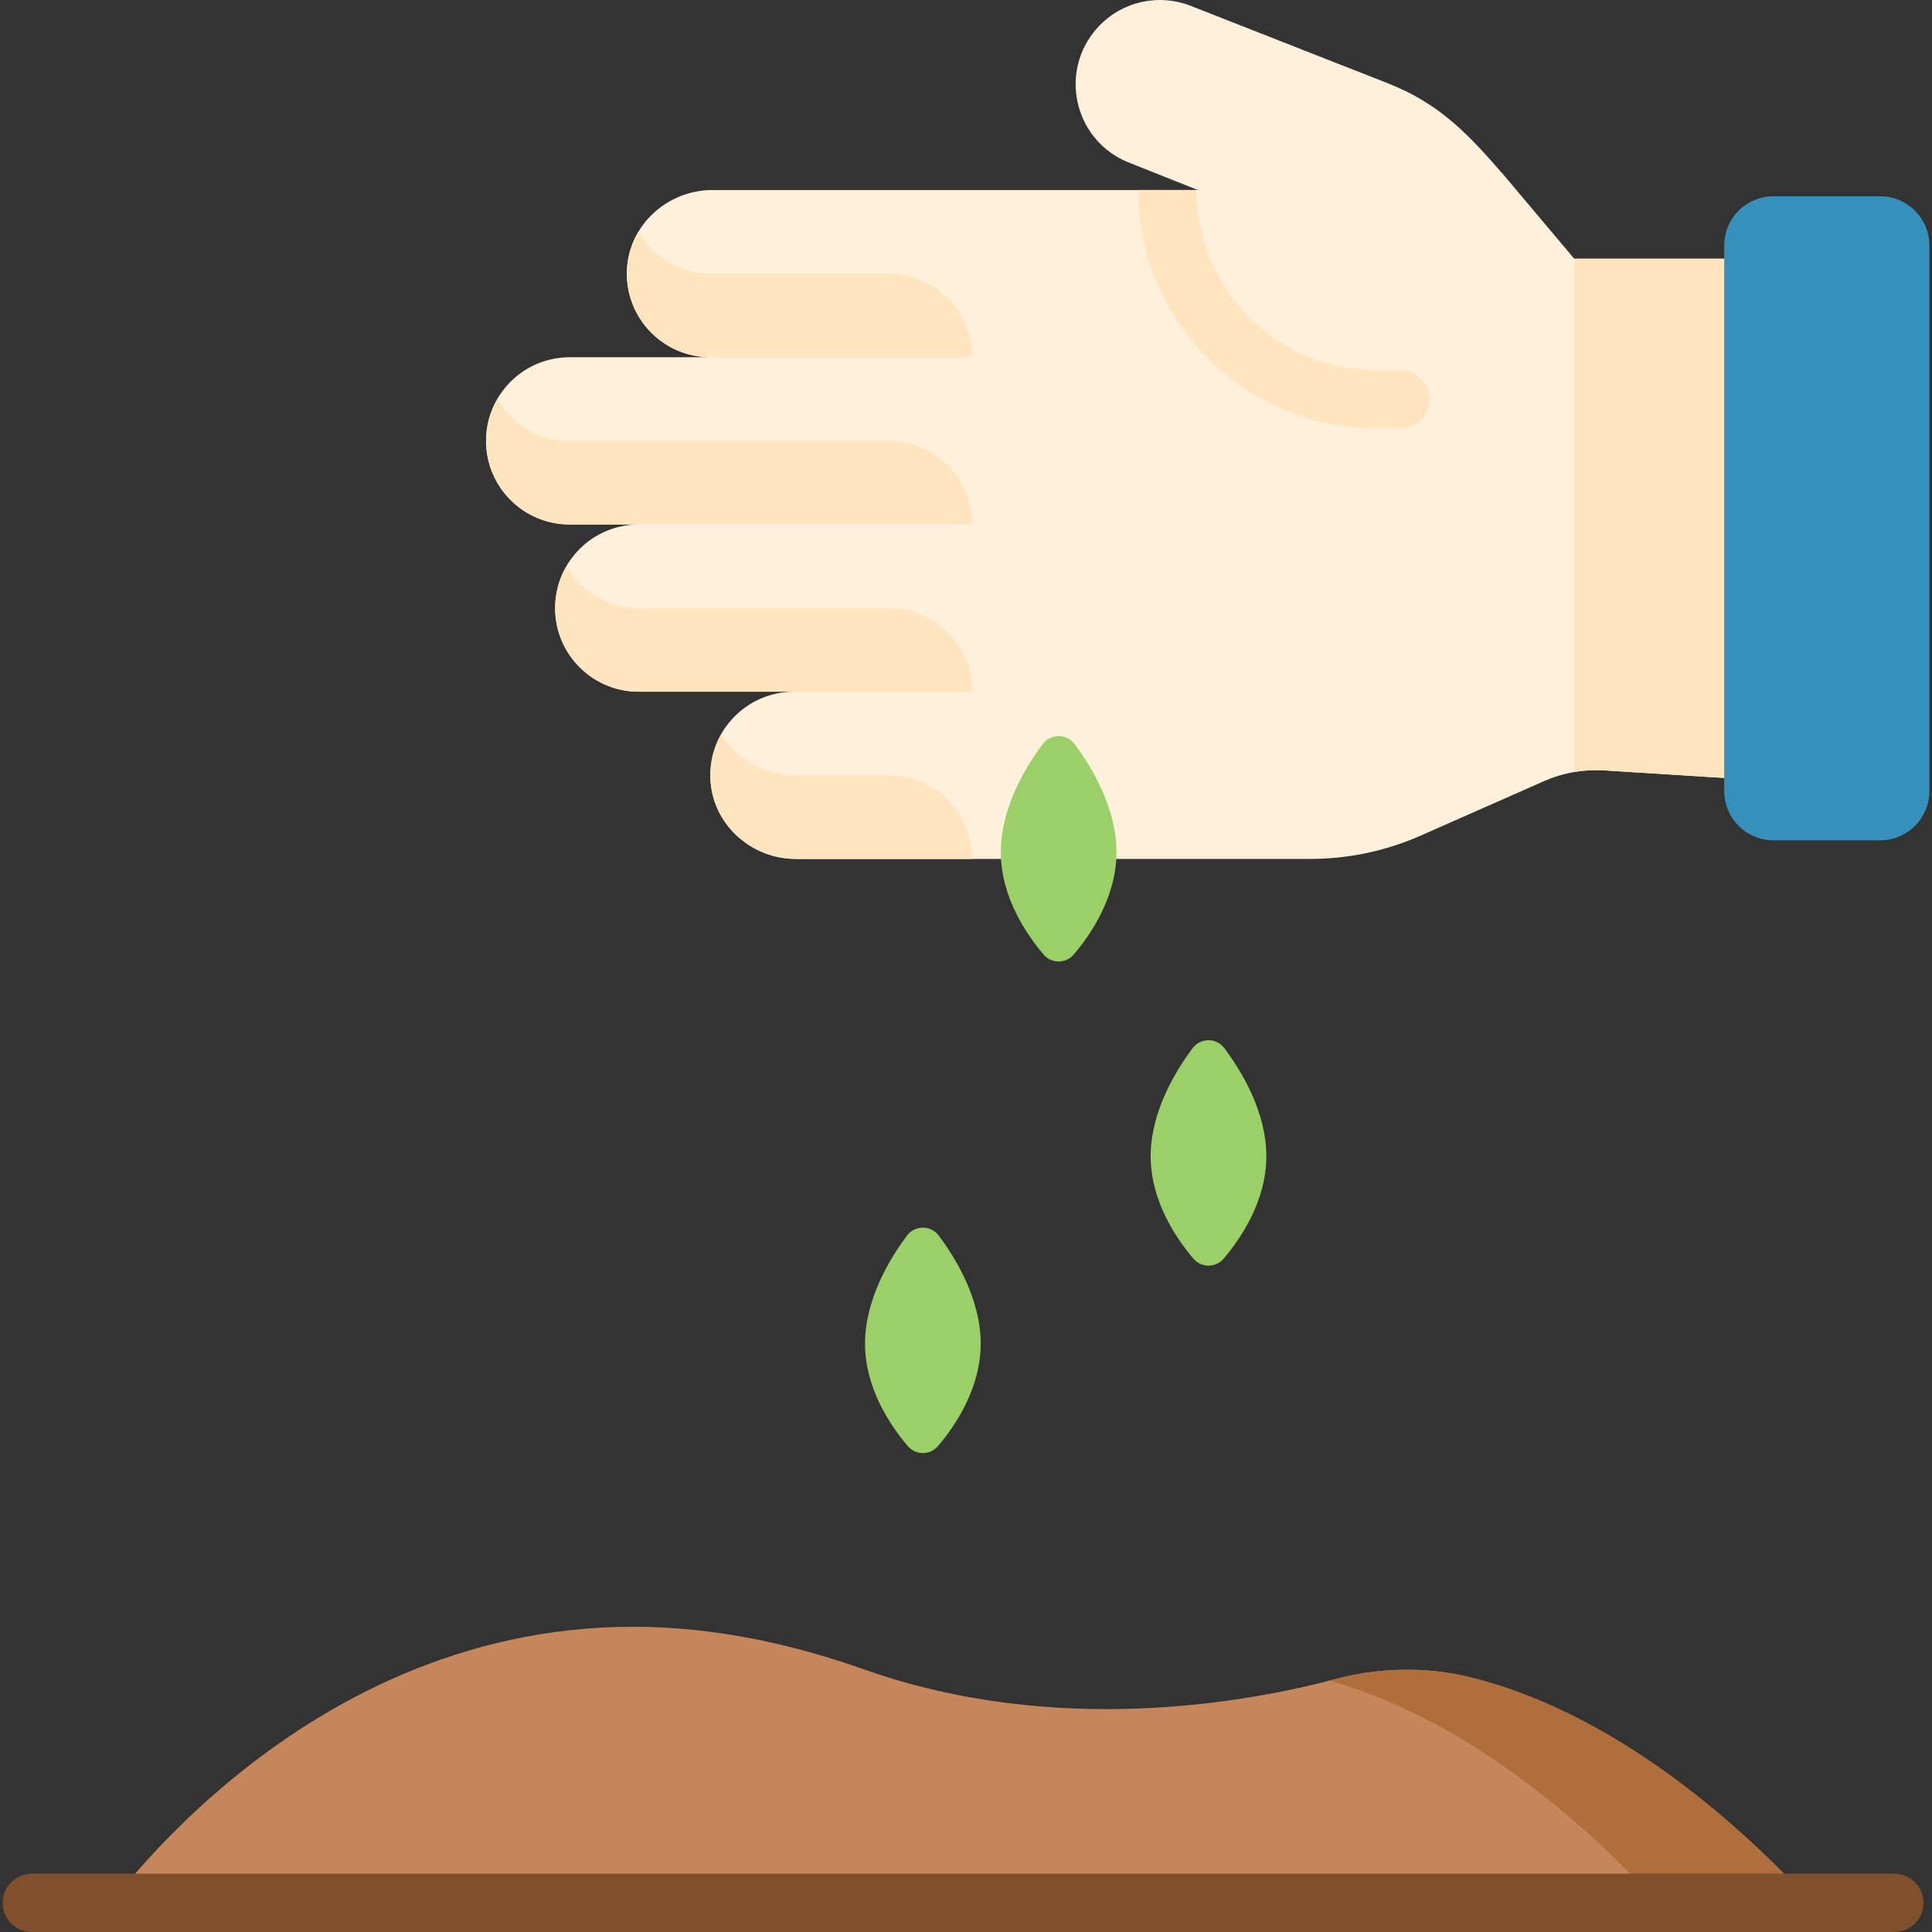
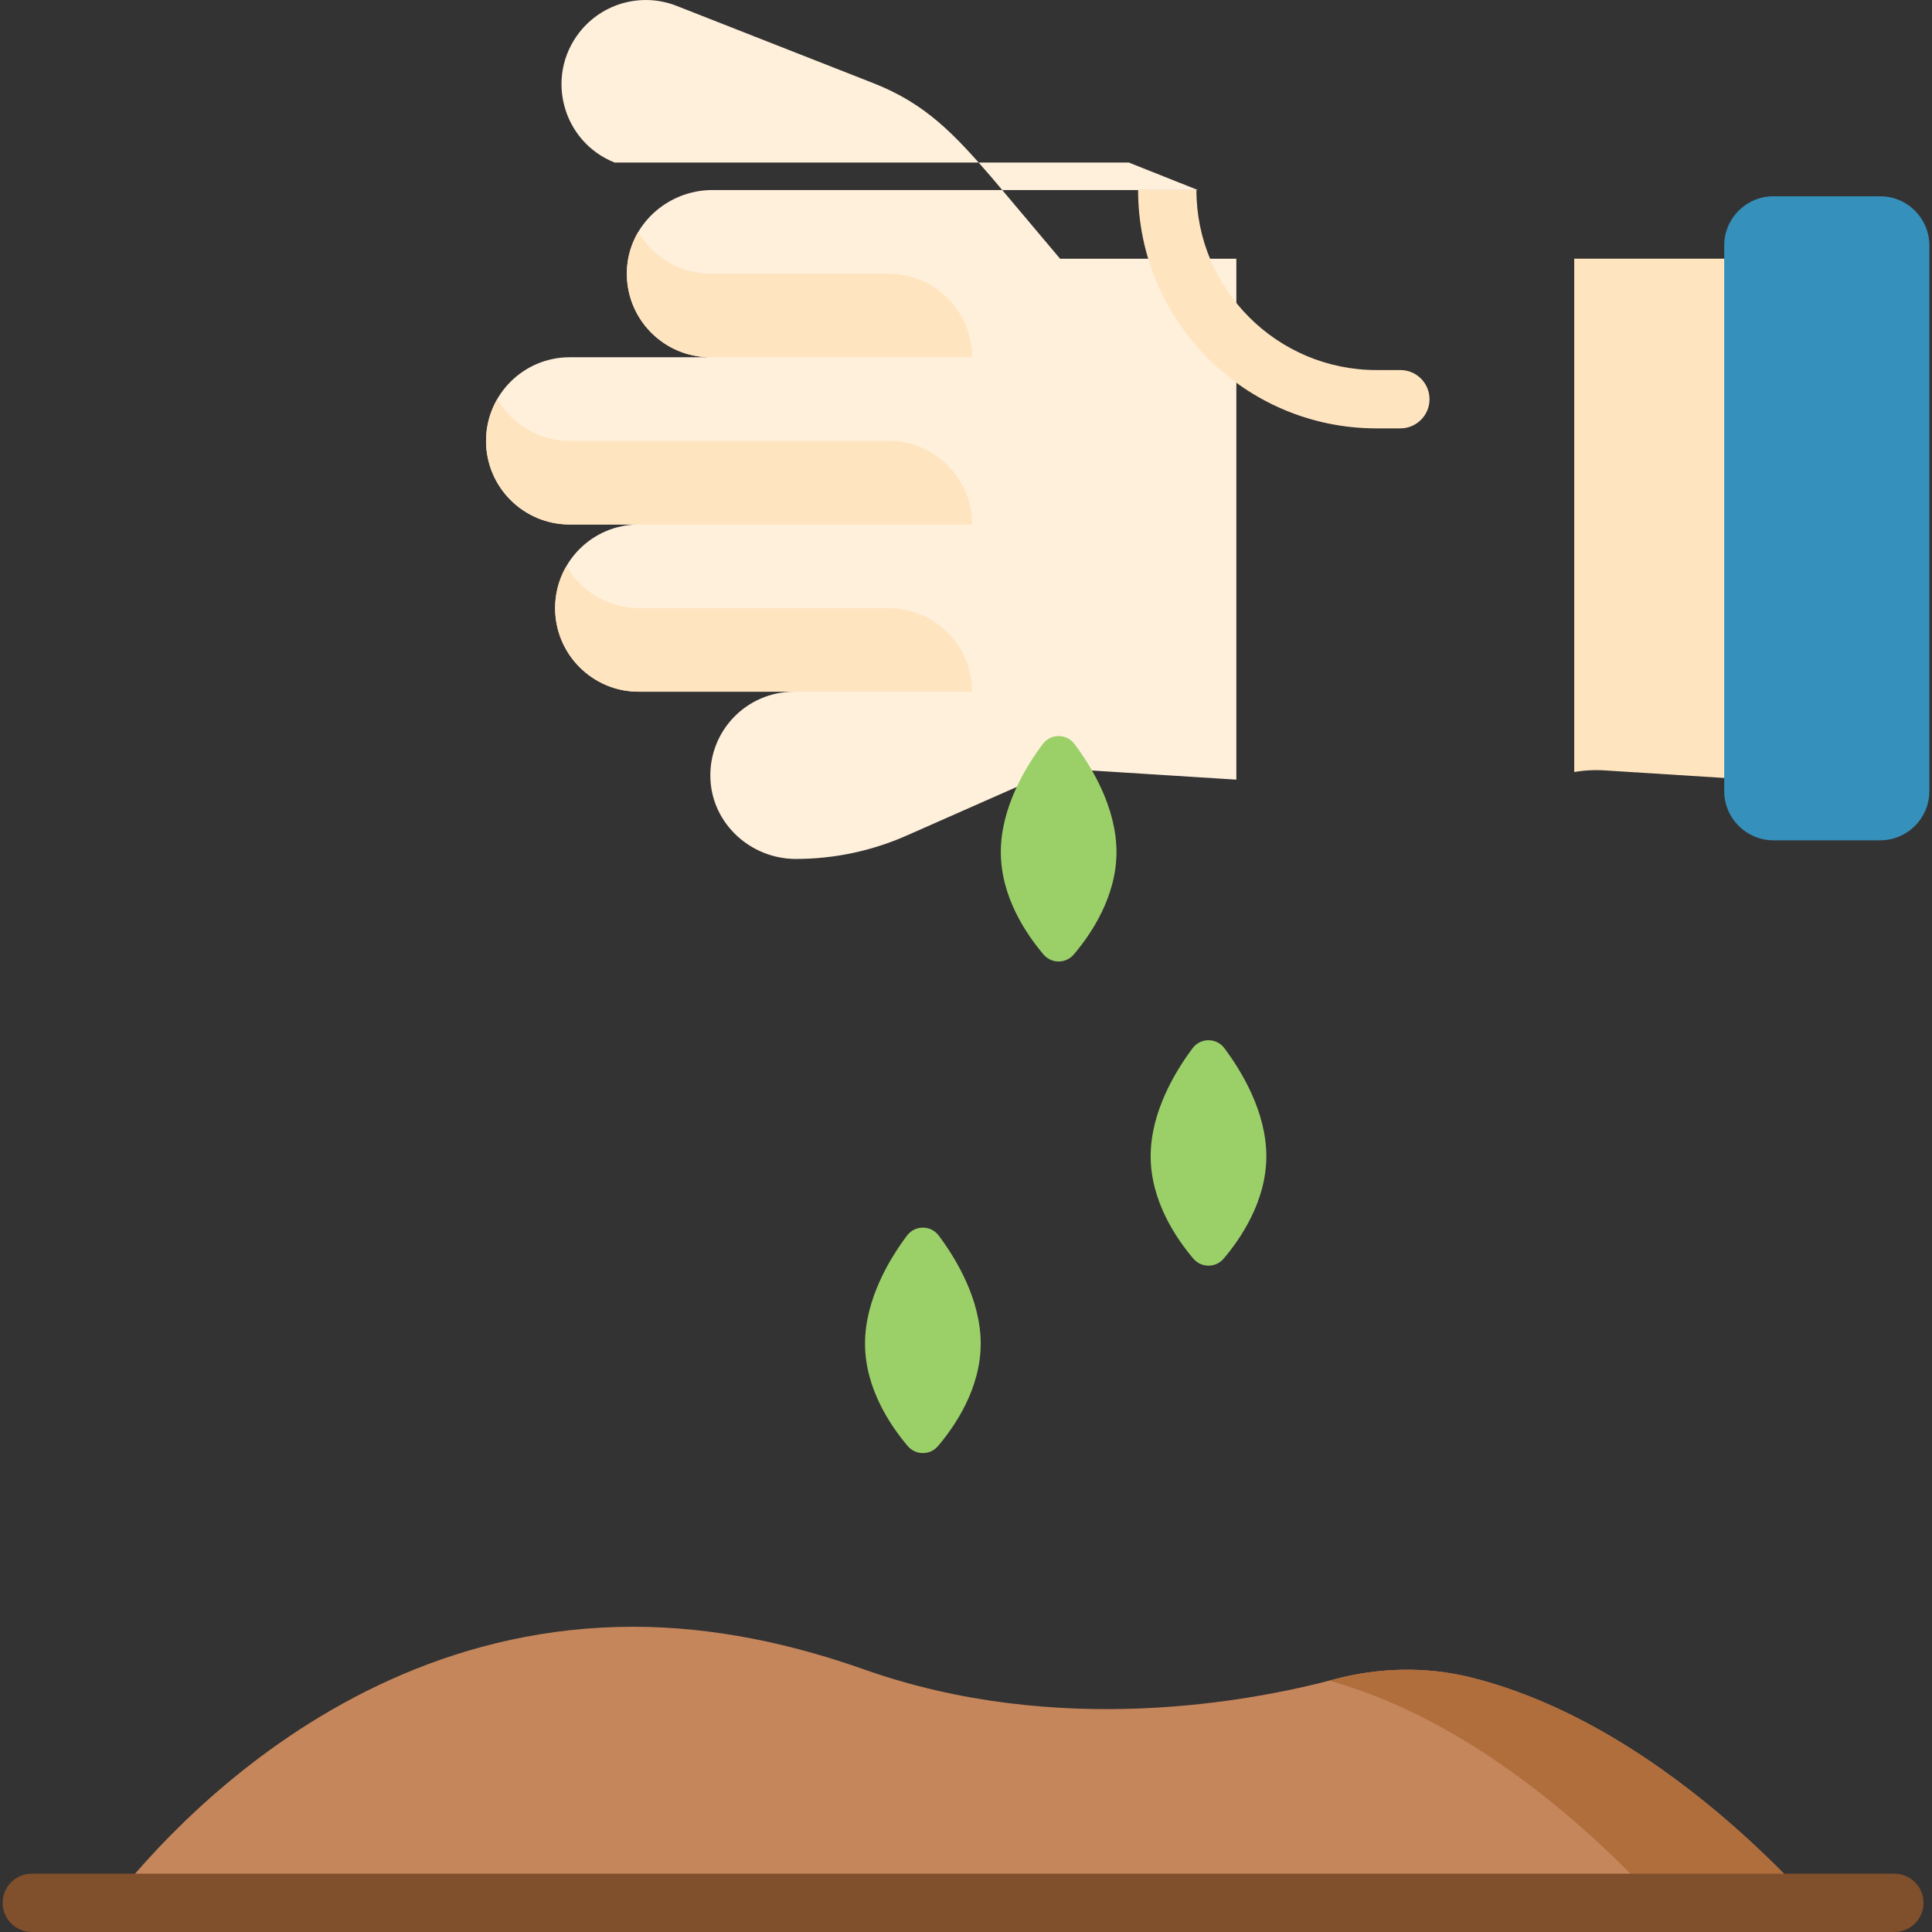
<svg xmlns="http://www.w3.org/2000/svg" version="1.1" width="512" height="512" x="0" y="0" viewBox="0 0 512 512" style="enable-background:new 0 0 512 512" xml:space="preserve">
  <rect x="0" y="0" width="512" height="512" fill="#333333" stroke="none" />
  <g>
    <path d="m167.786 431.107c21.565.003 42.202 4.587 61.293 11.336 51.293 18.132 102.346 8.507 124.664 2.562 11.595-3.089 24.117-3.406 35.797-.53 54.695 13.467 96.988 67.333 96.988 67.333h-462.601s52.335-80.686 143.859-80.701z" fill="#C6865C" data-original="#c6865c" />
    <path d="m389.54 444.475c-11.68-2.876-24.201-2.558-35.797.53-.469.125-.97.254-1.464.382 53.015 14.81 93.544 66.421 93.544 66.421h40.704c.001 0-42.292-53.866-96.987-67.333z" fill="#B16E3D" data-original="#b16e3d" />
    <path d="m502.028 512h-493.602c-4.268 0-7.729-3.46-7.729-7.729s3.46-7.729 7.729-7.729h493.602c4.269 0 7.729 3.46 7.729 7.729s-3.46 7.729-7.729 7.729z" fill="#804F2B" data-original="#804f2b" />
-     <path d="m299.133 43.07 18.316 7.291h-128.64c-12.015 0-22.248 9.343-22.674 21.35-.448 12.606 9.638 22.966 22.143 22.966h-37.313c-12.237 0-22.158 9.92-22.158 22.158 0 12.237 9.92 22.158 22.158 22.158h18.306c-12.237 0-22.158 9.92-22.158 22.158 0 12.237 9.92 22.158 22.158 22.158h41.131c-12.506 0-22.592 10.36-22.143 22.966.427 12.007 10.66 21.35 22.674 21.35h136.254c10.09 0 20.068-2.105 29.298-6.18l32.639-14.411c5.164-2.28 10.809-3.258 16.439-2.847l38.336 2.423v-138.052h-46.715l-18.377-21.821c-9.642-11.153-17.25-19.258-30.972-24.649l-52.283-20.54c-9.208-3.617-19.699-.744-25.777 7.062-9.139 11.735-4.462 28.959 9.358 34.46z" fill="#FFF0DC" data-original="#fff0dc" />
+     <path d="m299.133 43.07 18.316 7.291h-128.64c-12.015 0-22.248 9.343-22.674 21.35-.448 12.606 9.638 22.966 22.143 22.966h-37.313c-12.237 0-22.158 9.92-22.158 22.158 0 12.237 9.92 22.158 22.158 22.158h18.306c-12.237 0-22.158 9.92-22.158 22.158 0 12.237 9.92 22.158 22.158 22.158h41.131c-12.506 0-22.592 10.36-22.143 22.966.427 12.007 10.66 21.35 22.674 21.35c10.09 0 20.068-2.105 29.298-6.18l32.639-14.411c5.164-2.28 10.809-3.258 16.439-2.847l38.336 2.423v-138.052h-46.715l-18.377-21.821c-9.642-11.153-17.25-19.258-30.972-24.649l-52.283-20.54c-9.208-3.617-19.699-.744-25.777 7.062-9.139 11.735-4.462 28.959 9.358 34.46z" fill="#FFF0DC" data-original="#fff0dc" />
    <g fill="#FFE4C0">
-       <path d="m235.474 205.474h-24.948c-7.977 0-15.489-4.556-19.42-10.899-1.943 3.435-2.999 7.438-2.847 11.699.427 12.007 10.66 21.35 22.674 21.35h46.698c-.005-12.234-9.923-22.15-22.157-22.15z" fill="#FFE4C0" data-original="#ffe4c0" />
      <path d="m257.632 138.992c0-12.238-9.92-22.158-22.158-22.158h-84.509c-8.197 0-15.336-4.462-19.169-11.079-1.889 3.262-2.989 7.038-2.989 11.079 0 12.237 9.92 22.158 22.158 22.158h18.306-.001z" fill="#FFE4C0" data-original="#ffe4c0" />
      <path d="m235.474 72.518h-47.154c-8.192 0-15.329-4.458-19.163-11.069-1.8 3.026-2.889 6.513-3.022 10.261-.448 12.606 9.638 22.966 22.143 22.966h69.353c.001-12.237-9.92-22.158-22.157-22.158z" fill="#FFE4C0" data-original="#ffe4c0" />
      <path d="m257.632 183.312c0-12.238-9.92-22.158-22.158-22.158h-66.132c-8.197 0-15.336-4.462-19.169-11.079-.072.124-.176.252-.307.383-1.751 3.171-2.753 6.813-2.753 10.692 0 12.237 9.92 22.158 22.158 22.158h41.131c-.055 0-.11.004-.165.004z" fill="#FFE4C0" data-original="#ffe4c0" />
      <path d="m417.185 68.558v136.039c2.756-.476 5.569-.617 8.379-.413l38.336 2.423v-138.049z" fill="#FFE4C0" data-original="#ffe4c0" />
    </g>
    <path d="m498.255 222.695h-28.271c-7.206 0-13.047-5.841-13.047-13.047v-144.588c0-7.206 5.841-13.047 13.047-13.047h28.271c7.206 0 13.047 5.841 13.047 13.047v144.588c0 7.206-5.841 13.047-13.047 13.047z" fill="#3590BB" data-original="#3590bb" />
    <path d="m284.753 197.161c-2.101-2.8-6.299-2.8-8.4 0-4.538 6.048-11.127 16.861-11.127 28.648 0 11.867 6.784 21.815 11.325 27.145 2.102 2.467 5.902 2.467 8.004 0 4.541-5.33 11.325-15.278 11.325-27.145 0-11.787-6.59-22.599-11.127-28.648z" fill="#9BD069" data-original="#9bd069" />
    <path d="m248.77 327.436c-2.101-2.8-6.299-2.8-8.4 0-4.538 6.048-11.127 16.861-11.127 28.648 0 11.867 6.784 21.815 11.325 27.145 2.102 2.467 5.902 2.467 8.004 0 4.541-5.33 11.325-15.278 11.325-27.145.001-11.787-6.589-22.6-11.127-28.648z" fill="#9BD069" data-original="#9bd069" />
    <path d="m324.465 277.772c-2.101-2.8-6.299-2.8-8.4 0-4.538 6.048-11.127 16.861-11.127 28.648 0 11.867 6.784 21.815 11.325 27.145 2.102 2.467 5.902 2.467 8.004 0 4.541-5.33 11.325-15.278 11.325-27.145 0-11.787-6.59-22.6-11.127-28.648z" fill="#9BD069" data-original="#9bd069" />
    <path d="m371.108 98.067h-6.338c-26.306 0-47.707-21.401-47.707-47.707h-15.457c0 34.829 28.335 63.164 63.164 63.164h6.338c4.269 0 7.729-3.46 7.729-7.729s-3.46-7.728-7.729-7.728z" fill="#FFE4C0" data-original="#ffe4c0" />
  </g>
</svg>